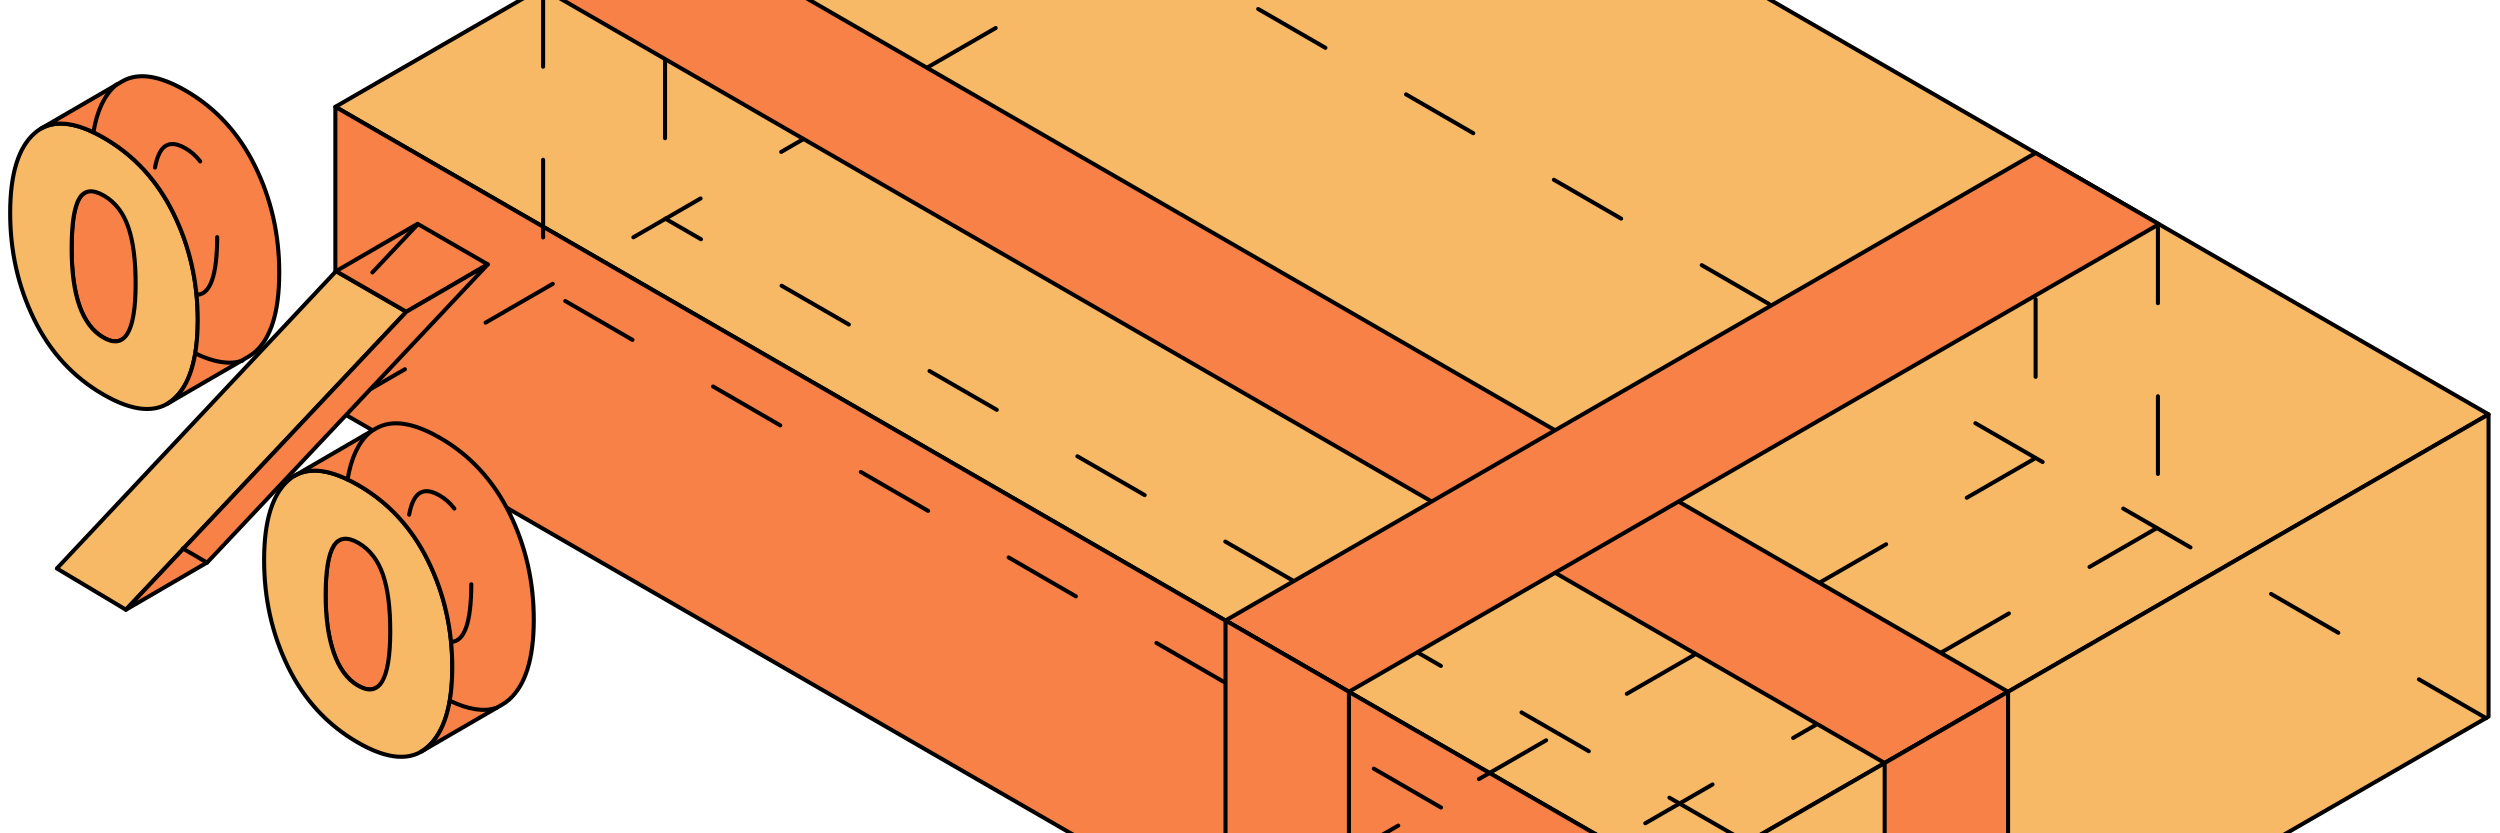
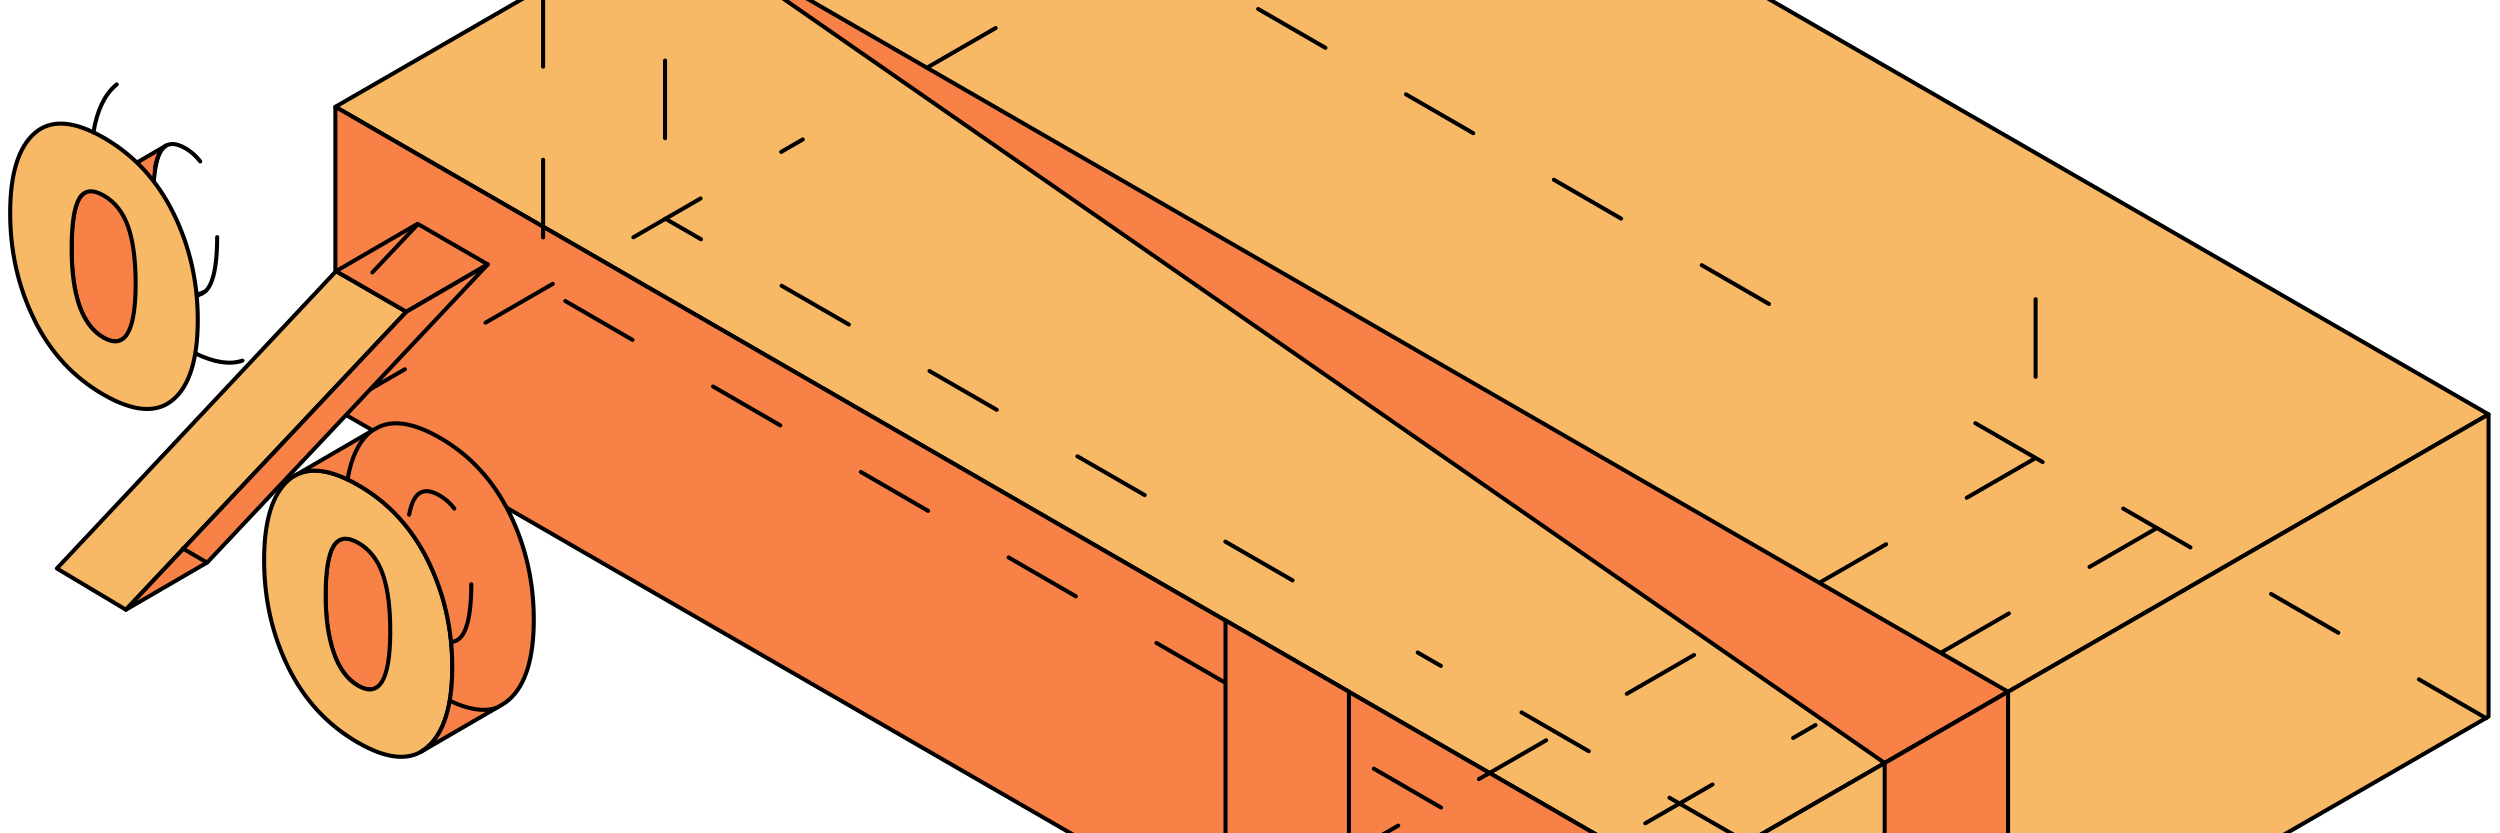
<svg xmlns="http://www.w3.org/2000/svg" width="246" height="82" viewBox="0 0 246 82" fill="none">
  <path d="M165.165 86.797L244.873 40.773L112.708 -35.497L33 10.511L165.165 86.797Z" fill="#F7B965" stroke="black" stroke-width="0.4" stroke-miterlimit="10" stroke-linejoin="round" />
-   <path d="M65.447 -8.2L53.288 -1.204L185.452 75.082L197.595 68.07L65.447 -8.2Z" fill="#F78146" stroke="black" stroke-width="0.4" stroke-miterlimit="10" stroke-linejoin="round" />
-   <path d="M120.591 61.056L132.734 68.069L212.442 22.061L200.299 15.049L120.591 61.056Z" fill="#F78146" stroke="black" stroke-width="0.4" stroke-miterlimit="10" stroke-linejoin="round" />
+   <path d="M65.447 -8.2L185.452 75.082L197.595 68.07L65.447 -8.2Z" fill="#F78146" stroke="black" stroke-width="0.4" stroke-miterlimit="10" stroke-linejoin="round" />
  <path d="M165.165 116.518L33 40.232V10.511L165.165 86.797V116.518Z" fill="#F78146" stroke="black" stroke-width="0.4" stroke-miterlimit="10" stroke-linejoin="round" />
  <path d="M132.734 68.069L120.591 61.057V90.794L132.734 97.807V68.069Z" fill="#F78146" stroke="black" stroke-width="0.4" stroke-miterlimit="10" stroke-linejoin="round" />
  <path d="M165.165 116.518L244.873 70.51V40.773L165.165 86.797V116.518Z" fill="#F7B965" stroke="black" stroke-width="0.4" stroke-miterlimit="10" stroke-linejoin="round" />
  <path d="M185.452 75.082L197.595 68.069V97.807L185.452 104.819V75.082Z" fill="#F78146" stroke="black" stroke-width="0.4" stroke-miterlimit="10" stroke-linejoin="round" />
-   <path d="M212.34 22.195V51.887" stroke="black" stroke-width="0.4" stroke-miterlimit="10" stroke-linecap="round" stroke-linejoin="round" stroke-dasharray="7.64 9.16" />
  <path d="M200.304 29.439V44.939" stroke="black" stroke-width="0.4" stroke-miterlimit="10" stroke-linecap="round" stroke-linejoin="round" stroke-dasharray="7.64 9.16" />
  <path d="M200.147 45.163L179.12 57.289M166.695 64.454L132.913 83.935" stroke="black" stroke-width="0.4" stroke-miterlimit="10" stroke-linecap="round" stroke-linejoin="round" stroke-dasharray="7.64 9.16" />
  <path d="M132.793 97.804L178.643 71.346M191.057 64.182L212.302 51.923" stroke="black" stroke-width="0.4" stroke-miterlimit="10" stroke-linecap="round" stroke-linejoin="round" stroke-dasharray="7.64 9.16" />
  <path d="M53.441 -1.079V28.363" stroke="black" stroke-width="0.4" stroke-miterlimit="10" stroke-linecap="round" stroke-linejoin="round" stroke-dasharray="7.64 9.16" />
  <path d="M65.44 5.959V21.467" stroke="black" stroke-width="0.4" stroke-miterlimit="10" stroke-linecap="round" stroke-linejoin="round" stroke-dasharray="7.64 9.16" />
  <path d="M120.407 67.091L53.476 28.379" stroke="black" stroke-width="0.4" stroke-miterlimit="10" stroke-linecap="round" stroke-linejoin="round" stroke-dasharray="7.64 9.16" />
  <path d="M185.427 104.697L132.829 74.275" stroke="black" stroke-width="0.4" stroke-miterlimit="10" stroke-linecap="round" stroke-linejoin="round" stroke-dasharray="7.64 9.16" />
  <path d="M127.189 57.11L65.466 21.518" stroke="black" stroke-width="0.4" stroke-miterlimit="10" stroke-linecap="round" stroke-linejoin="round" stroke-dasharray="7.64 9.16" />
  <path d="M185.443 90.704L139.502 64.211" stroke="black" stroke-width="0.4" stroke-miterlimit="10" stroke-linecap="round" stroke-linejoin="round" stroke-dasharray="7.64 9.16" />
  <path d="M174.066 29.912L111.947 -5.964" stroke="black" stroke-width="0.4" stroke-miterlimit="10" stroke-linecap="round" stroke-linejoin="round" stroke-dasharray="7.64 9.16" />
  <path d="M244.637 70.668L186.569 37.132" stroke="black" stroke-width="0.4" stroke-miterlimit="10" stroke-linecap="round" stroke-linejoin="round" stroke-dasharray="7.64 9.16" />
  <path d="M91.358 6.578L112.676 -5.735" stroke="black" stroke-width="0.4" stroke-miterlimit="10" stroke-linecap="round" stroke-linejoin="round" stroke-dasharray="7.64 9.16" />
  <path d="M33.228 40.154L78.993 13.72" stroke="black" stroke-width="0.4" stroke-miterlimit="10" stroke-linecap="round" stroke-linejoin="round" stroke-dasharray="7.64 9.16" />
  <path d="M18.197 28.556C16.1 27.345 15.06 24.403 15.072 19.719C15.078 17.308 15.326 15.69 15.828 14.863C15.976 14.621 16.147 14.438 16.348 14.325L8.326 18.986C8.125 19.104 7.954 19.282 7.806 19.524C7.31 20.351 7.056 21.97 7.05 24.38C7.038 29.064 8.078 32.006 10.175 33.217C10.896 33.631 11.492 33.702 11.965 33.424L19.987 28.763C19.515 29.041 18.918 28.97 18.197 28.556Z" fill="#F78146" stroke="black" stroke-width="0.4" stroke-miterlimit="10" stroke-linecap="round" stroke-linejoin="round" />
  <path d="M43.245 62.801C42.176 62.186 41.372 61.093 40.847 59.534C40.315 57.974 40.055 56.084 40.061 53.863C40.067 51.494 40.327 49.893 40.847 49.06C41 48.812 41.177 48.629 41.378 48.511L33.356 53.172C33.155 53.29 32.972 53.473 32.824 53.721C32.305 54.554 32.045 56.161 32.039 58.524C32.033 60.745 32.293 62.635 32.824 64.195C33.356 65.754 34.154 66.847 35.223 67.468C35.938 67.881 36.534 67.952 37.007 67.674L45.029 63.013C44.556 63.291 43.96 63.22 43.245 62.807V62.801Z" fill="#F78146" stroke="black" stroke-width="0.4" stroke-miterlimit="10" stroke-linecap="round" stroke-linejoin="round" />
  <path d="M17.021 39.337C15.414 40.702 13.122 40.531 10.162 38.817C7.203 37.11 4.929 34.635 3.351 31.404C1.774 28.178 0.988 24.669 1 20.883C1.012 17.102 1.809 14.508 3.404 13.108C4.994 11.708 7.274 11.862 10.233 13.569C13.193 15.276 15.479 17.758 17.074 21.001C18.675 24.244 19.467 27.759 19.461 31.54C19.449 35.367 18.64 37.973 17.027 39.337H17.021ZM7.049 24.38C7.037 29.064 8.077 32.006 10.174 33.217C12.272 34.428 13.329 32.697 13.347 28.013C13.352 25.65 13.11 23.759 12.62 22.342C12.13 20.918 11.326 19.89 10.216 19.246C9.105 18.608 8.302 18.697 7.806 19.524C7.309 20.351 7.055 21.97 7.049 24.38Z" fill="#F7B965" stroke="black" stroke-width="0.4" stroke-miterlimit="10" stroke-linecap="round" stroke-linejoin="round" />
-   <path d="M25.091 16.34C23.496 13.096 21.21 10.615 18.25 8.908C15.651 7.408 13.577 7.106 12.035 8.004L4.013 12.665C5.561 11.767 7.629 12.069 10.228 13.569C13.187 15.276 15.473 17.757 17.069 21C18.669 24.244 19.461 27.759 19.455 31.539C19.443 35.367 18.634 37.973 17.021 39.337C16.844 39.491 16.655 39.621 16.454 39.739L24.477 35.078C24.671 34.966 24.86 34.83 25.044 34.676C26.656 33.312 27.472 30.712 27.477 26.878C27.489 23.098 26.692 19.583 25.091 16.34Z" fill="#F78146" stroke="black" stroke-width="0.4" stroke-miterlimit="10" stroke-linecap="round" stroke-linejoin="round" />
  <path d="M42.128 55.18C43.723 58.423 44.52 61.938 44.509 65.719C44.497 69.5 43.688 72.093 42.075 73.511C40.462 74.929 38.176 74.775 35.21 73.062C32.209 71.331 29.917 68.844 28.34 65.613C26.763 62.382 25.977 58.849 25.989 55.027C26.001 51.24 26.798 48.647 28.393 47.247C29.982 45.847 32.28 46.012 35.281 47.743C38.247 49.456 40.527 51.937 42.128 55.174V55.18ZM35.228 67.468C37.331 68.685 38.383 66.924 38.4 62.198C38.406 59.829 38.17 57.945 37.674 56.521C37.178 55.103 36.38 54.07 35.27 53.426C34.165 52.788 33.344 52.888 32.83 53.721C32.31 54.554 32.05 56.161 32.044 58.524C32.038 60.745 32.298 62.636 32.83 64.195C33.361 65.755 34.159 66.847 35.228 67.468Z" fill="#F7B965" stroke="black" stroke-width="0.4" stroke-miterlimit="10" stroke-linecap="round" stroke-linejoin="round" />
  <path d="M50.144 50.519C48.543 47.276 46.262 44.795 43.297 43.088C40.657 41.564 38.559 41.257 37.012 42.154L28.989 46.816C30.537 45.911 32.634 46.225 35.275 47.749C38.24 49.462 40.52 51.943 42.121 55.18C43.716 58.423 44.514 61.938 44.502 65.719C44.49 69.5 43.681 72.093 42.068 73.511C41.873 73.682 41.666 73.83 41.448 73.96C44.124 72.406 46.794 70.853 49.47 69.299C49.689 69.175 49.895 69.021 50.09 68.85C51.697 67.432 52.513 64.839 52.524 61.058C52.536 57.272 51.739 53.757 50.144 50.514V50.519Z" fill="#F78146" stroke="black" stroke-width="0.4" stroke-miterlimit="10" stroke-linecap="round" stroke-linejoin="round" />
  <path d="M48.86 69.646C47.628 70.076 46.073 69.818 44.274 68.959M34.201 47.18C34.545 45.073 35.267 43.535 36.369 42.567C36.409 42.532 36.45 42.497 36.491 42.464M44.413 63.16C45.711 63.113 46.362 61.231 46.376 57.519C46.382 55.15 46.146 53.266 45.649 51.842C45.153 50.424 44.356 49.39 43.245 48.746C42.14 48.108 41.319 48.209 40.805 49.042C40.441 49.626 40.204 50.592 40.093 51.931" stroke="black" stroke-width="0.4" stroke-miterlimit="10" stroke-linecap="round" stroke-linejoin="round" stroke-dasharray="6.46 7.76" />
  <path d="M23.855 35.485C22.622 35.916 21.067 35.658 19.269 34.798M9.195 13.02C9.539 10.912 10.261 9.375 11.363 8.407C11.403 8.372 11.444 8.337 11.485 8.304M19.407 29C20.705 28.953 21.356 27.071 21.37 23.359C21.376 20.99 21.14 19.105 20.644 17.682C20.147 16.264 19.35 15.23 18.239 14.586C17.135 13.948 16.313 14.049 15.8 14.882C15.435 15.466 15.198 16.431 15.087 17.771" stroke="black" stroke-width="0.4" stroke-miterlimit="10" stroke-linecap="round" stroke-linejoin="round" stroke-dasharray="6.46 7.76" />
  <path d="M33.065 26.684L39.982 30.677L12.389 59.996L5.595 55.937L33.065 26.684Z" fill="#F7B965" stroke="black" stroke-width="0.4" stroke-miterlimit="10" stroke-linecap="round" stroke-linejoin="round" />
  <path d="M33.065 26.683L41.088 22.023L47.999 26.016L39.983 30.677L33.065 26.683Z" fill="#F78146" stroke="black" stroke-width="0.4" stroke-miterlimit="10" stroke-linecap="round" stroke-linejoin="round" />
  <path d="M39.984 30.677L48 26.016L20.407 55.334L12.39 59.995L39.984 30.677Z" fill="#F78146" stroke="black" stroke-width="0.4" stroke-miterlimit="10" stroke-linecap="round" stroke-linejoin="round" />
  <path d="M41.076 22.108L35.442 28.077" stroke="black" stroke-width="0.4" stroke-miterlimit="10" stroke-linecap="round" stroke-linejoin="round" stroke-dasharray="6.46 7.76" />
  <path d="M20.371 55.362L17.994 53.971" stroke="black" stroke-width="0.4" stroke-miterlimit="10" stroke-linecap="round" stroke-linejoin="round" stroke-dasharray="6.46 7.76" />
</svg>